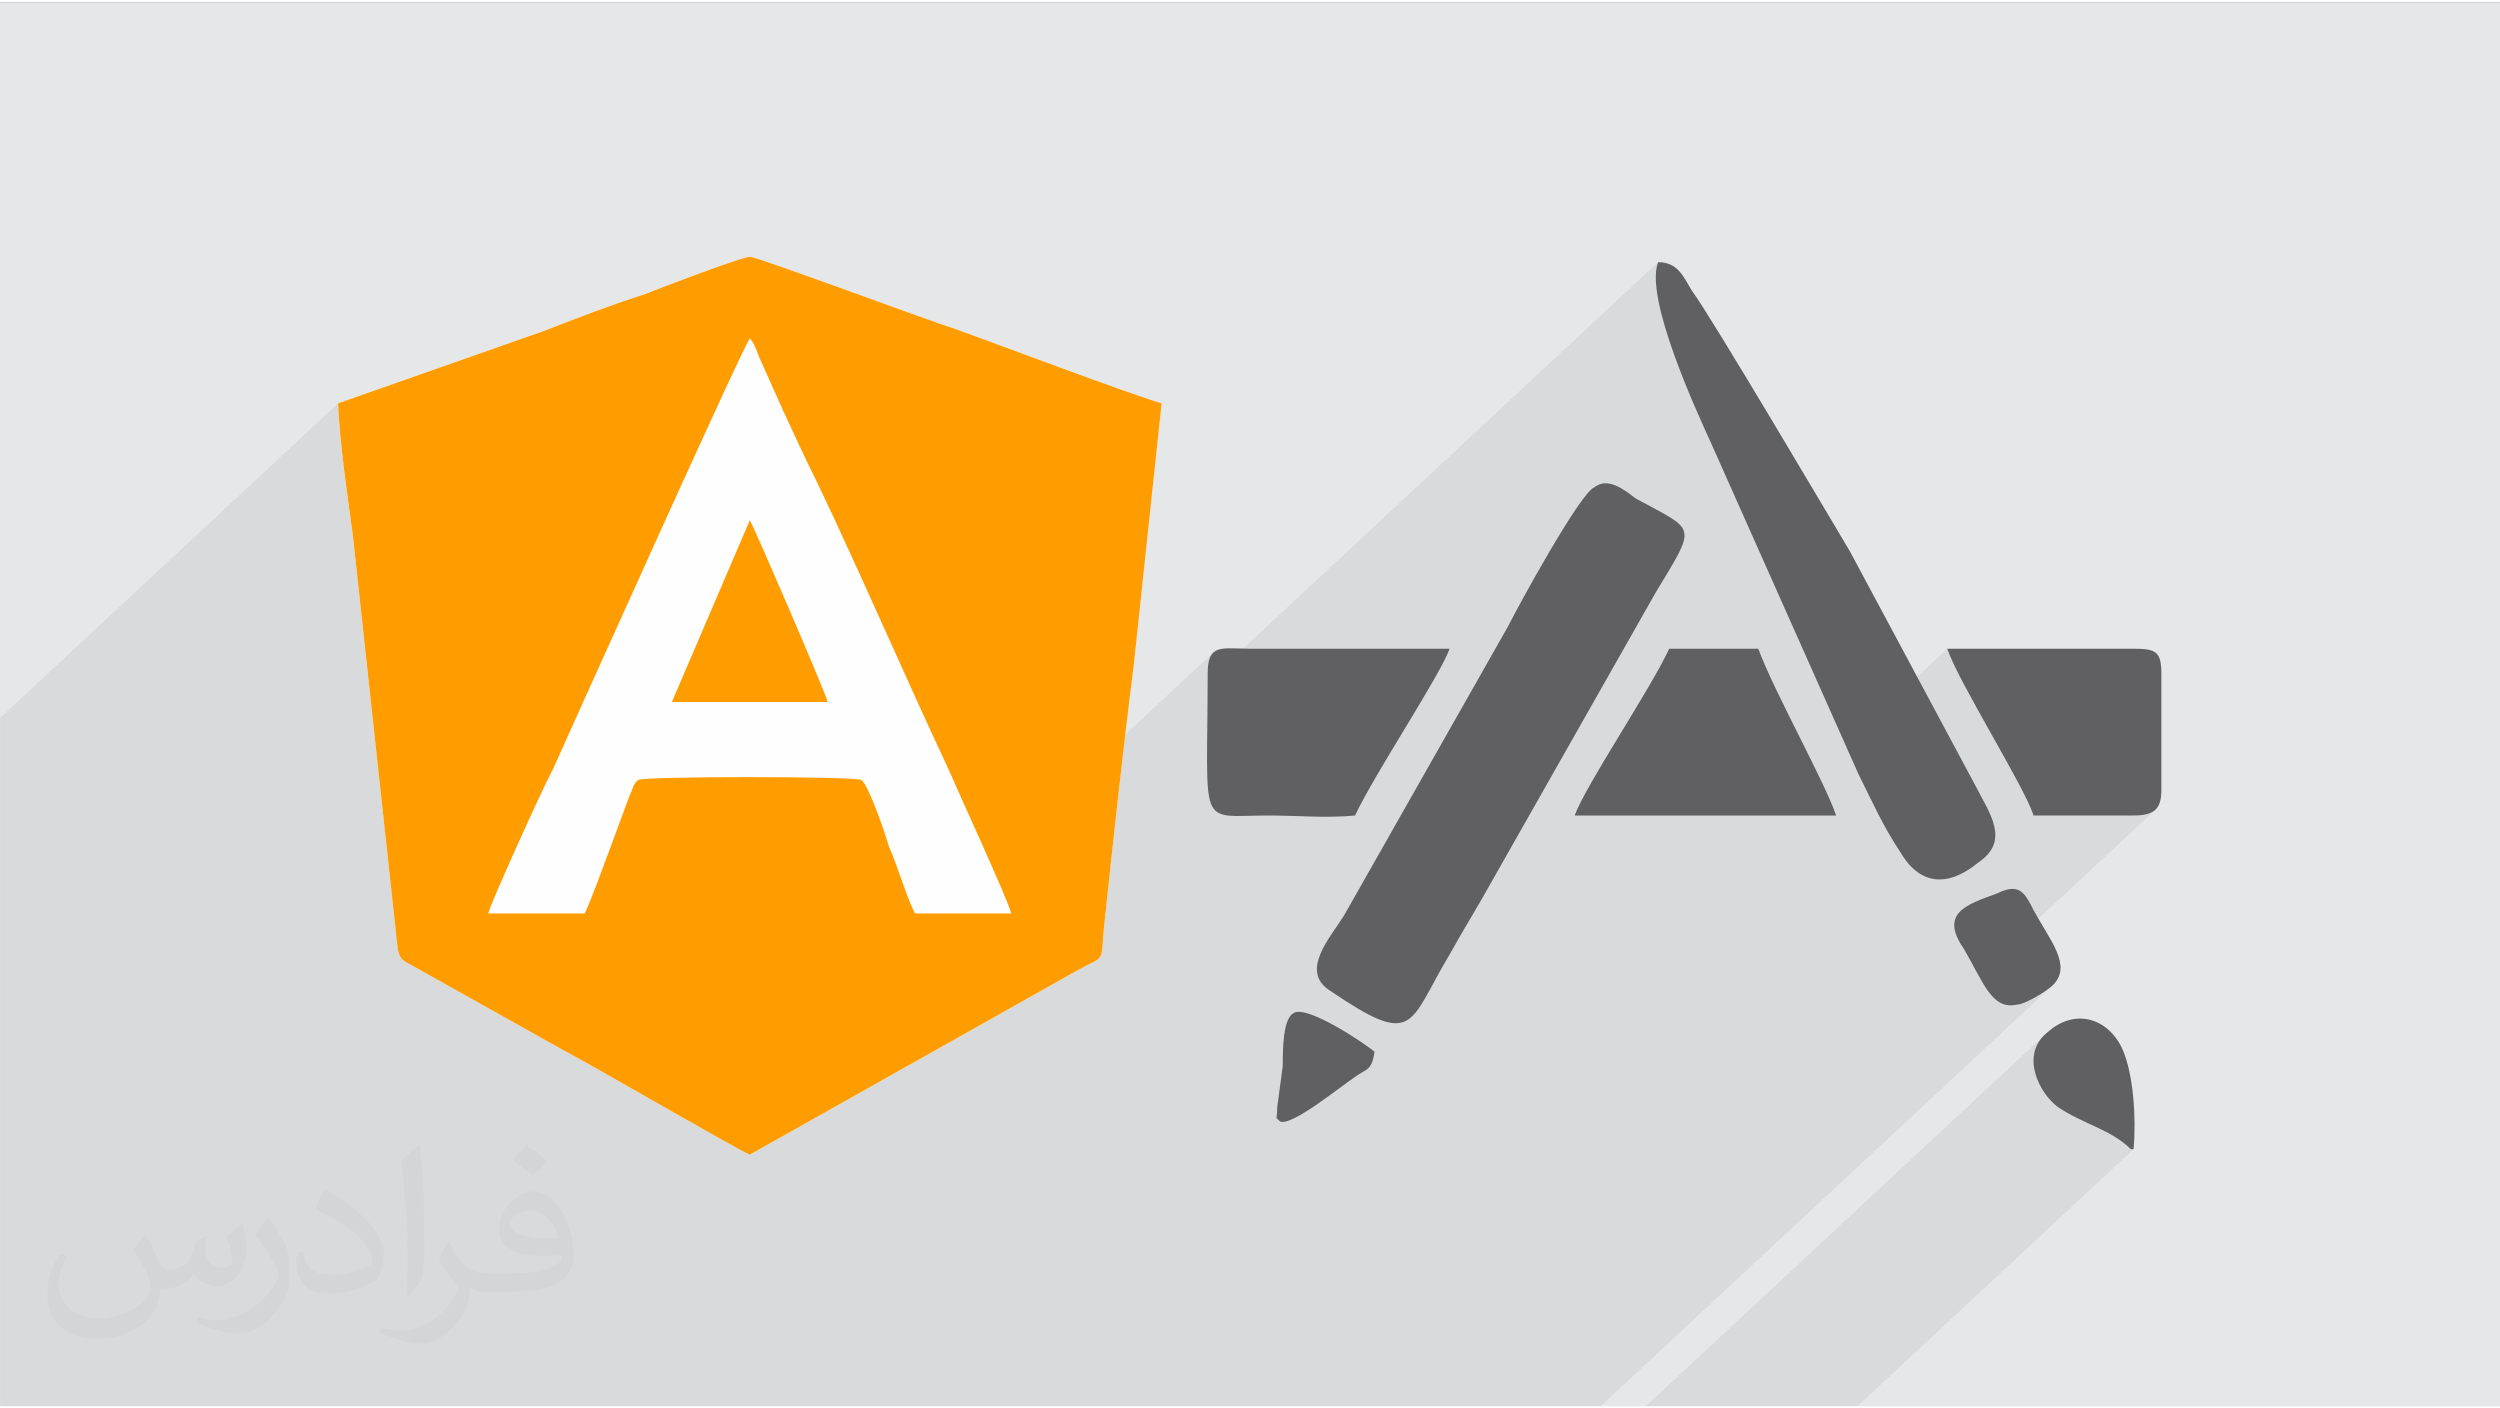
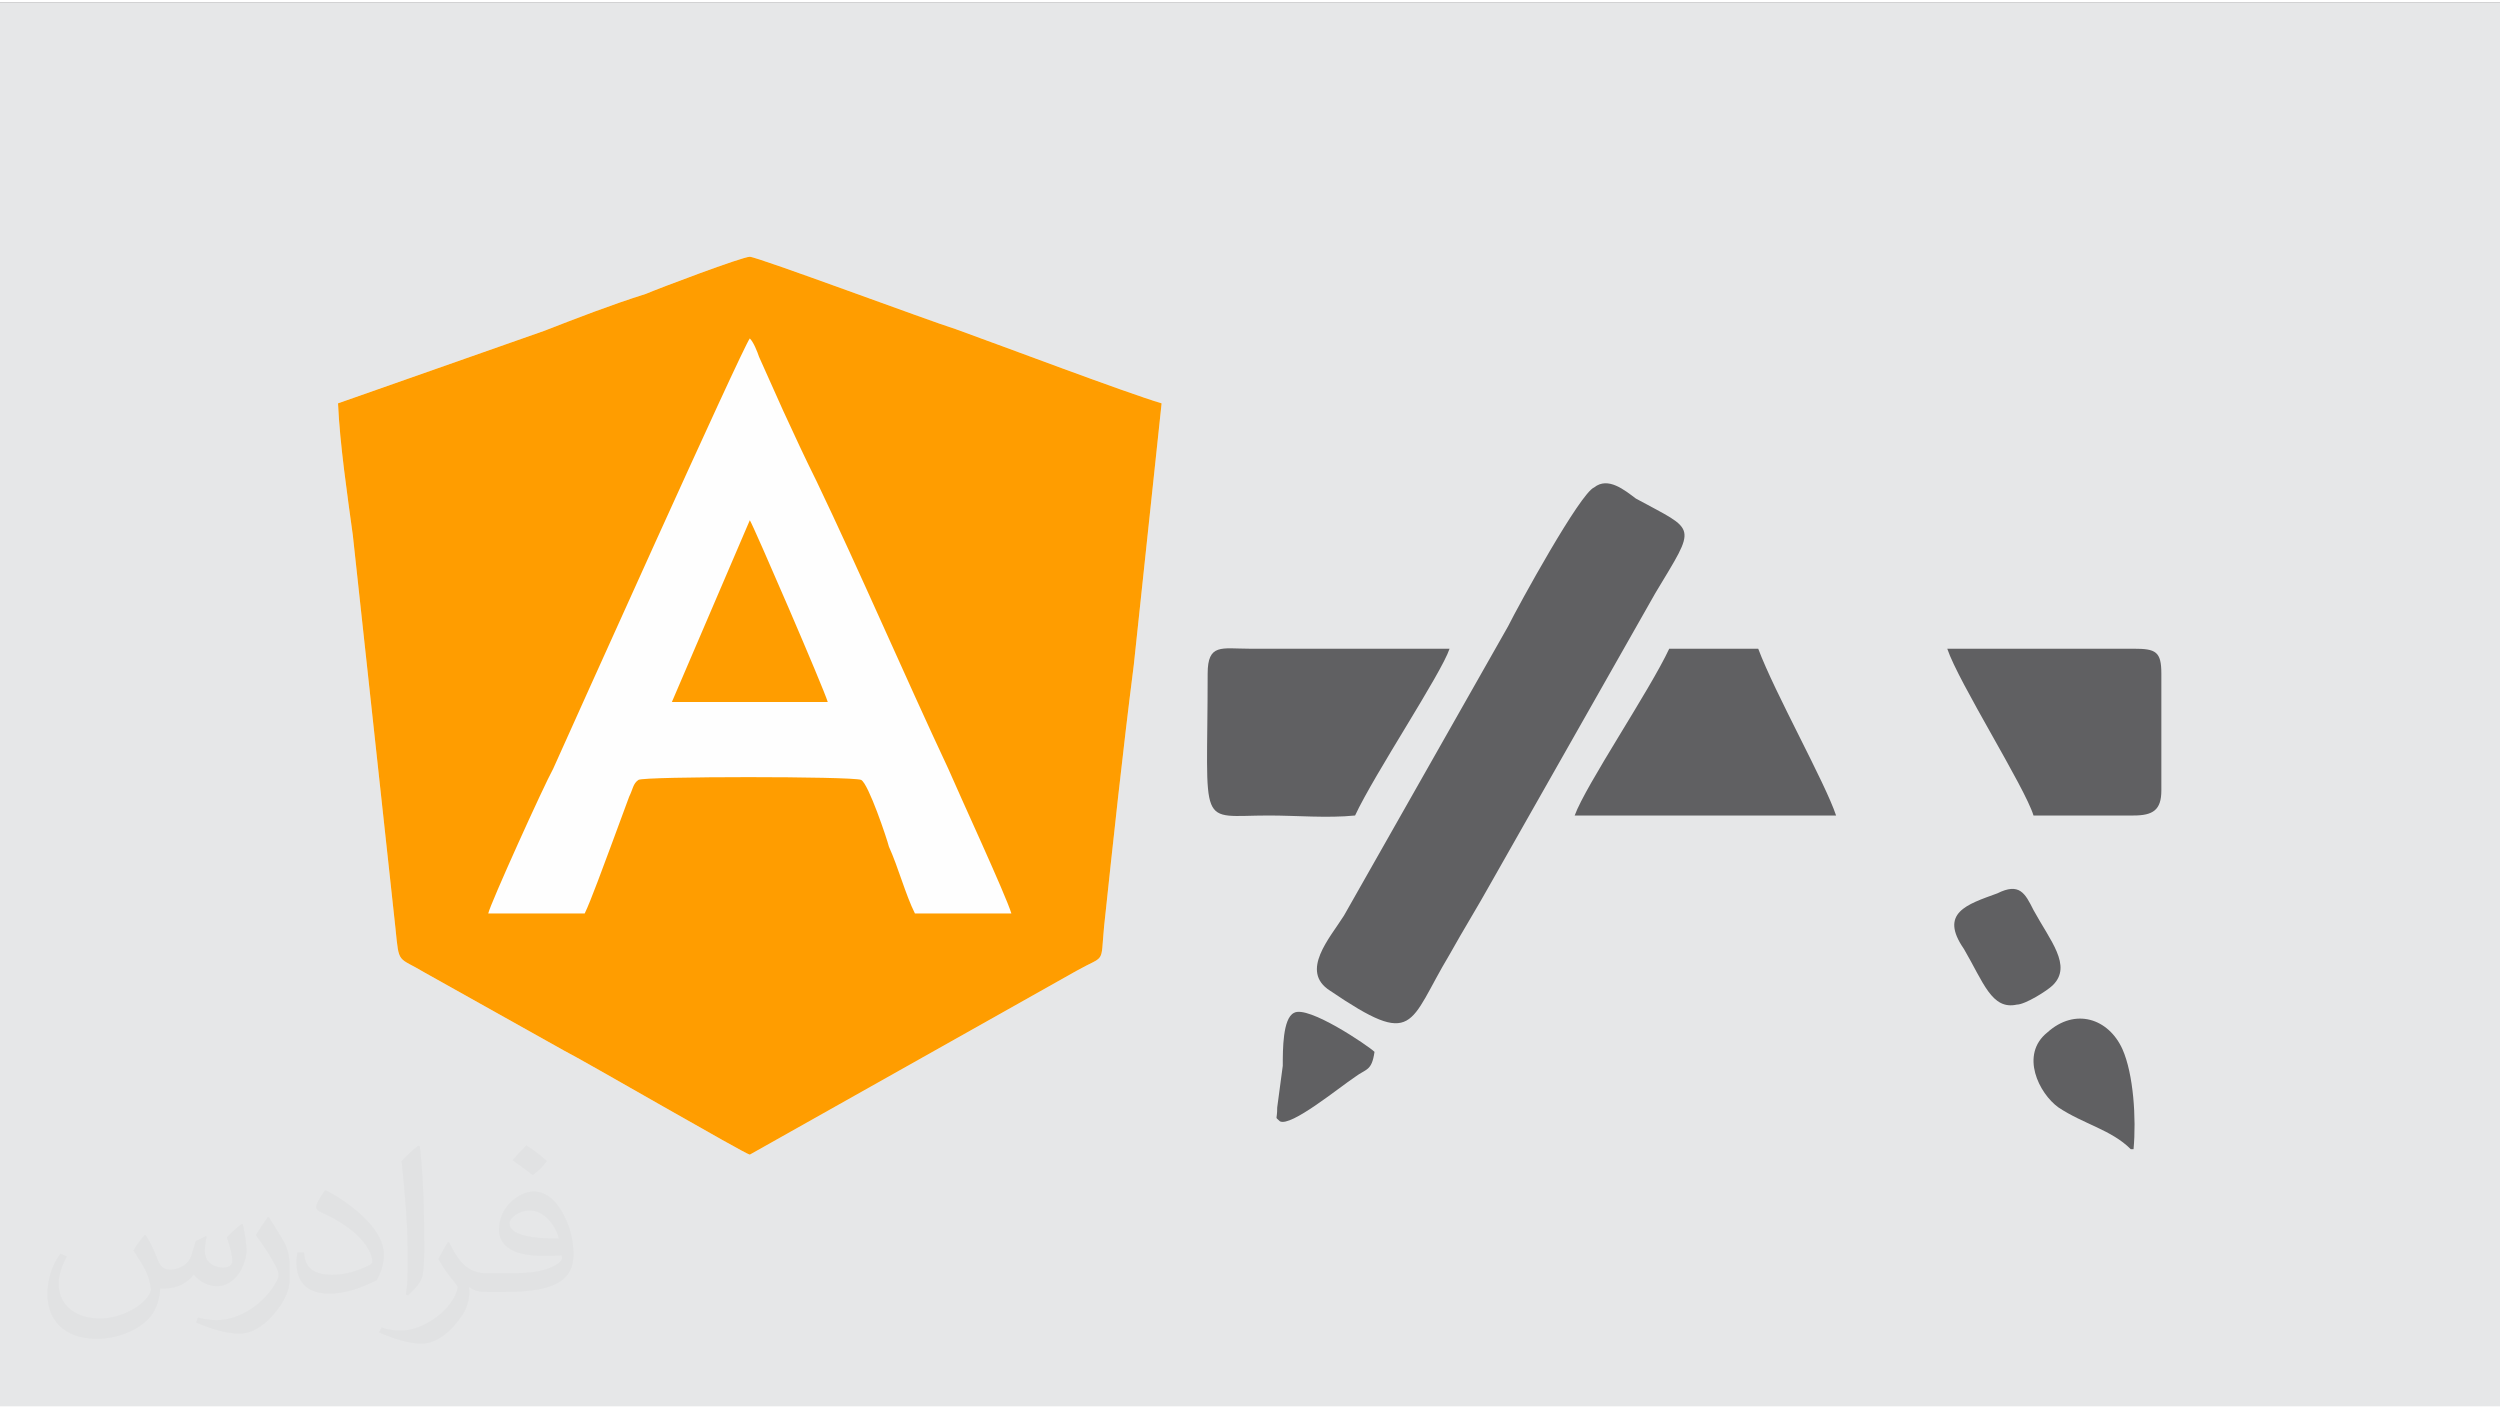
<svg xmlns="http://www.w3.org/2000/svg" xml:space="preserve" width="355px" height="200px" version="1.0" shape-rendering="geometricPrecision" text-rendering="geometricPrecision" image-rendering="optimizeQuality" fill-rule="evenodd" clip-rule="evenodd" viewBox="0 0 35509 19937">
  <rect x="0" y="0" width="35509" height="19937" fill="#808080" stroke="none" />
  <g id="Layer_x0020_1">
    <g id="_2047906150640">
      <g>
        <path fill="#E6E7E8" d="M0 0l35509 0 0 19937 -35509 0 0 -19937z" />
-         <path fill="#373435" fill-opacity="0.078" d="M27658 9180l-1453 1352 -1903 -4275 -44 -94 -53 -120 -63 -140 -69 -158 -73 -172 -75 -183 -74 -191 -73 -195 -67 -197 -61 -193 -52 -188 -41 -179 -27 -166 -11 -151 6 -131 26 -109 -6398 5957 0 -112 10 -140 28 -98 46 -65 -3183 2962 -35 -80 -72 -162 -73 -163 -73 -161 -70 -156 -66 -147 -61 -136 -54 -120 -46 -103 -35 -81 -57 -121 -57 -123 -58 -125 -57 -125 -58 -126 -59 -128 -58 -128 -59 -129 -58 -129 -59 -130 -59 -131 -59 -131 -59 -131 -60 -131 -59 -132 -59 -132 -60 -131 -59 -131 -59 -131 -59 -131 -59 -130 -59 -130 -59 -129 -59 -129 -58 -127 -59 -127 -58 -125 -58 -125 -58 -123 -57 -123 -58 -120 -57 -120 -59 -119 -59 -122 -60 -124 -59 -125 -59 -127 -59 -127 -60 -128 -59 -129 -342 -764 -11 -32 -14 -35 -15 -37 -16 -38 -18 -36 -19 -33 -19 -29 -20 -23 -5397 5023 -242 -2231 -15 -110 -15 -113 -16 -115 -16 -117 -16 -119 -16 -119 -16 -121 -15 -121 -14 -121 -14 -121 -13 -119 -11 -119 -11 -117 -9 -115 -8 -113 -5 -110 -4801 4469 0 2067 0 2455 0 387 0 1083 0 1113 0 329 0 782 0 440 0 585 0 77 0 118 0 337 139 0 650 0 225 0 1579 0 1152 0 1992 0 242 0 119 0 715 0 36 0 1767 0 32 0 126 0 238 0 511 0 83 0 630 0 1369 0 548 0 223 0 177 0 474 0 329 0 229 0 251 0 275 0 113 0 55 0 1823 0 646 0 320 0 1460 0 1276 0 11 0 57 0 422 0 627 0 373 0 222 0 1004 0 216 0 6423 -5979 -40 35 -57 42 -69 46 -76 45 -78 42 -74 35 -66 23 -53 9 -123 8 -106 -32 -92 -66 -84 -98 -80 -123 -64 -113 2509 -2336 -55 35 -68 23 -82 12 -97 4 -1421 0 -32 -86 -48 -109 -64 -129 -75 -146 -86 -159 -93 -169 -98 -176 -102 -181 -101 -181 -100 -179 -95 -174 -89 -166 -80 -153 -69 -139 -54 -122 -39 -100zm-2976 10757l1663 0 40 0 3919 -3648 -39 0 -109 -96 -118 -80 -126 -71 -131 -65 -135 -62 -136 -65 -137 -72 -135 -82 -102 -89 -95 -116 -79 -136 -55 -148 -23 -153 15 -152 63 -144 118 -128 -5701 5307 1303 0z" />
        <path fill="#FEFEFE" d="M4801 5695c26,579 131,1291 210,1870l606 5586c53,527 27,395 422,633l1976 1106c264,132 2582,1476 2635,1476l4637 -2609c422,-237 343,-79 395,-632 132,-1239 264,-2477 422,-3715l395 -3715c-527,-158 -2266,-817 -2925,-1054 -342,-105 -2819,-1028 -2924,-1028 -106,0 -1291,448 -1476,527 -500,158 -975,343 -1449,527l-2924 1028z" />
-         <path fill="#606062" d="M22643 6889c-198,79 -1066,1659 -1224,1975l-2330 4107c-198,316 -632,790 -198,1066 1224,830 1106,474 1698,-513 198,-355 395,-671 593,-1027l2330 -4107c592,-987 592,-869 -277,-1343 -158,-118 -395,-316 -592,-158z" />
-         <path fill="#606062" d="M23551 3690c-197,514 553,2133 751,2567l2093 4700c197,395 355,750 592,1106 276,474 671,513 1106,158 474,-316 158,-711 -40,-1106l-1777 -3317c-237,-395 -1935,-3278 -2251,-3713 -118,-197 -197,-395 -474,-395z" />
+         <path fill="#606062" d="M22643 6889c-198,79 -1066,1659 -1224,1975l-2330 4107c-198,316 -632,790 -198,1066 1224,830 1106,474 1698,-513 198,-355 395,-671 593,-1027l2330 -4107c592,-987 592,-869 -277,-1343 -158,-118 -395,-316 -592,-158" />
        <path fill="#606062" d="M17153 9535c0,2251 -158,2014 869,2014 395,0 830,40 1225,0 276,-592 1224,-2014 1342,-2369l-2843 0c-395,0 -593,-79 -593,355z" />
        <path fill="#606062" d="M22366 11549l3713 0c-158,-473 -869,-1737 -1106,-2369l-1264 0c-276,592 -1185,1935 -1343,2369z" />
        <path fill="#606062" d="M28883 11549l1421 0c277,0 395,-79 395,-355l0 -1659c0,-316 -79,-355 -395,-355l-2646 0c158,474 1106,1974 1225,2369z" />
        <path fill="#606062" d="M30265 16289l39 0c40,-435 0,-1067 -158,-1422 -197,-435 -671,-593 -1066,-237 -395,316 -118,869 158,1066 356,237 750,316 1027,593z" />
        <path fill="#606062" d="M28369 12655c-434,158 -829,277 -474,790 277,474 395,869 751,790 118,0 434,-198 513,-277 277,-276 -39,-631 -276,-1066 -119,-237 -198,-395 -514,-237z" />
        <path fill="#606062" d="M18180 15893c158,80 830,-473 1067,-631 158,-119 236,-79 276,-356 -79,-79 -948,-671 -1145,-553 -158,79 -158,514 -158,751l-79 592c0,197 -40,119 39,197z" />
        <path fill="#FF9D00" d="M6935 12940c26,-131 790,-1818 922,-2055 237,-527 2687,-5981 2793,-6112 53,52 105,184 132,263l342 764c158,343 316,685 474,1001 606,1265 1265,2793 1871,4084 158,369 817,1792 896,2055l-1370 0c-132,-263 -237,-658 -369,-948 -26,-106 -290,-896 -395,-949 -132,-52 -3083,-52 -3162,0 -79,53 -79,132 -132,237l-263 712c-79,211 -290,790 -369,948l-1370 0zm2608 -3003l2214 0c-53,-185 -1054,-2503 -1107,-2582l-1107 2582zm-4742 -4242c26,579 131,1291 210,1870l606 5586c53,527 27,395 422,633l1976 1106c264,132 2582,1476 2635,1476l4637 -2609c422,-237 343,-79 395,-632 132,-1239 264,-2477 422,-3715l395 -3715c-527,-158 -2266,-817 -2925,-1054 -342,-105 -2819,-1028 -2924,-1028 -106,0 -1291,448 -1476,527 -500,158 -975,343 -1449,527l-2924 1028z" />
      </g>
      <path fill="#373435" fill-opacity="0.031" d="M2068 17507c68,103 111,202 155,311 31,63 48,183 199,183 43,0 106,-15 162,-45 63,-33 111,-83 135,-159l61 -202 145 -72 10 11c-20,76 -25,148 -25,205 0,169 146,233 262,233 68,0 128,-33 128,-95 0,-80 -34,-216 -77,-337 68,-68 135,-136 213,-191l12 6c34,144 53,286 53,380 0,93 -41,196 -75,264 -70,131 -194,236 -344,236 -113,0 -239,-57 -326,-162l-5 0c-83,101 -209,193 -412,193l-63 0c-9,134 -39,229 -82,313 -121,237 -479,403 -816,403 -470,0 -704,-271 -704,-631 0,-223 72,-430 184,-577l92 37c-71,134 -117,262 -117,385 0,338 274,498 591,498 293,0 656,-187 722,-403 -25,-237 -114,-348 -250,-564 41,-72 95,-144 160,-220l12 0zm5408 -1272c100,62 197,136 291,221 -53,74 -119,142 -201,201 -94,-76 -189,-142 -286,-212 66,-74 131,-146 196,-210zm51 924c-159,0 -290,105 -290,183 0,167 319,219 702,216 -49,-195 -216,-399 -412,-399zm-358 893c208,0 390,-6 528,-41 155,-39 285,-117 285,-171 0,-14 0,-31 -4,-45 -88,8 -187,8 -274,8 -281,0 -496,-64 -581,-222 -22,-43 -36,-93 -36,-148 0,-152 65,-303 181,-405 97,-85 204,-138 313,-138 196,0 353,158 462,407 60,136 102,292 102,490 0,131 -37,243 -119,325 -153,148 -433,204 -864,204l-196 0 0 0 -51 0c-107,0 -184,-19 -245,-66l-9 0c2,24 5,49 5,72 0,97 -32,220 -97,319 -192,286 -400,409 -579,409 -181,0 -404,-70 -605,-160l36 -70c66,27 155,45 279,45 324,0 750,-313 803,-617 -12,-25 -34,-58 -65,-93 -94,-113 -155,-208 -211,-306 49,-95 92,-171 134,-239l16 -2c138,282 264,444 545,444l44 0 0 0 203 0zm-1405 299c25,-130 27,-276 27,-412l0 -202c0,-376 -48,-923 -87,-1279 68,-75 162,-161 237,-219l22 7c51,448 63,969 63,1448 0,126 -5,249 -17,340 -7,113 -73,199 -213,331l-32 -14zm-1445 -595c7,177 94,317 397,317 189,0 348,-50 525,-134 31,-14 48,-33 48,-49 0,-111 -84,-258 -227,-391 -138,-126 -322,-237 -494,-311 -58,-25 -77,-51 -77,-76 0,-52 67,-159 123,-235l19 -2c197,103 417,255 579,426 148,157 240,315 240,488 0,127 -39,249 -102,360 -215,109 -445,191 -673,191 -276,0 -465,-129 -465,-434 0,-33 0,-84 12,-150l95 0zm-500 -502l172 278c63,102 121,214 121,391l0 226c0,183 -116,379 -305,572 -148,132 -278,187 -399,187 -179,0 -385,-55 -622,-158l26 -70c75,20 162,37 269,37 341,-2 690,-251 850,-556 19,-35 26,-68 26,-90 0,-35 -19,-74 -34,-109 -87,-165 -184,-315 -290,-453 55,-88 111,-173 172,-257l14 2z" />
    </g>
  </g>
</svg>